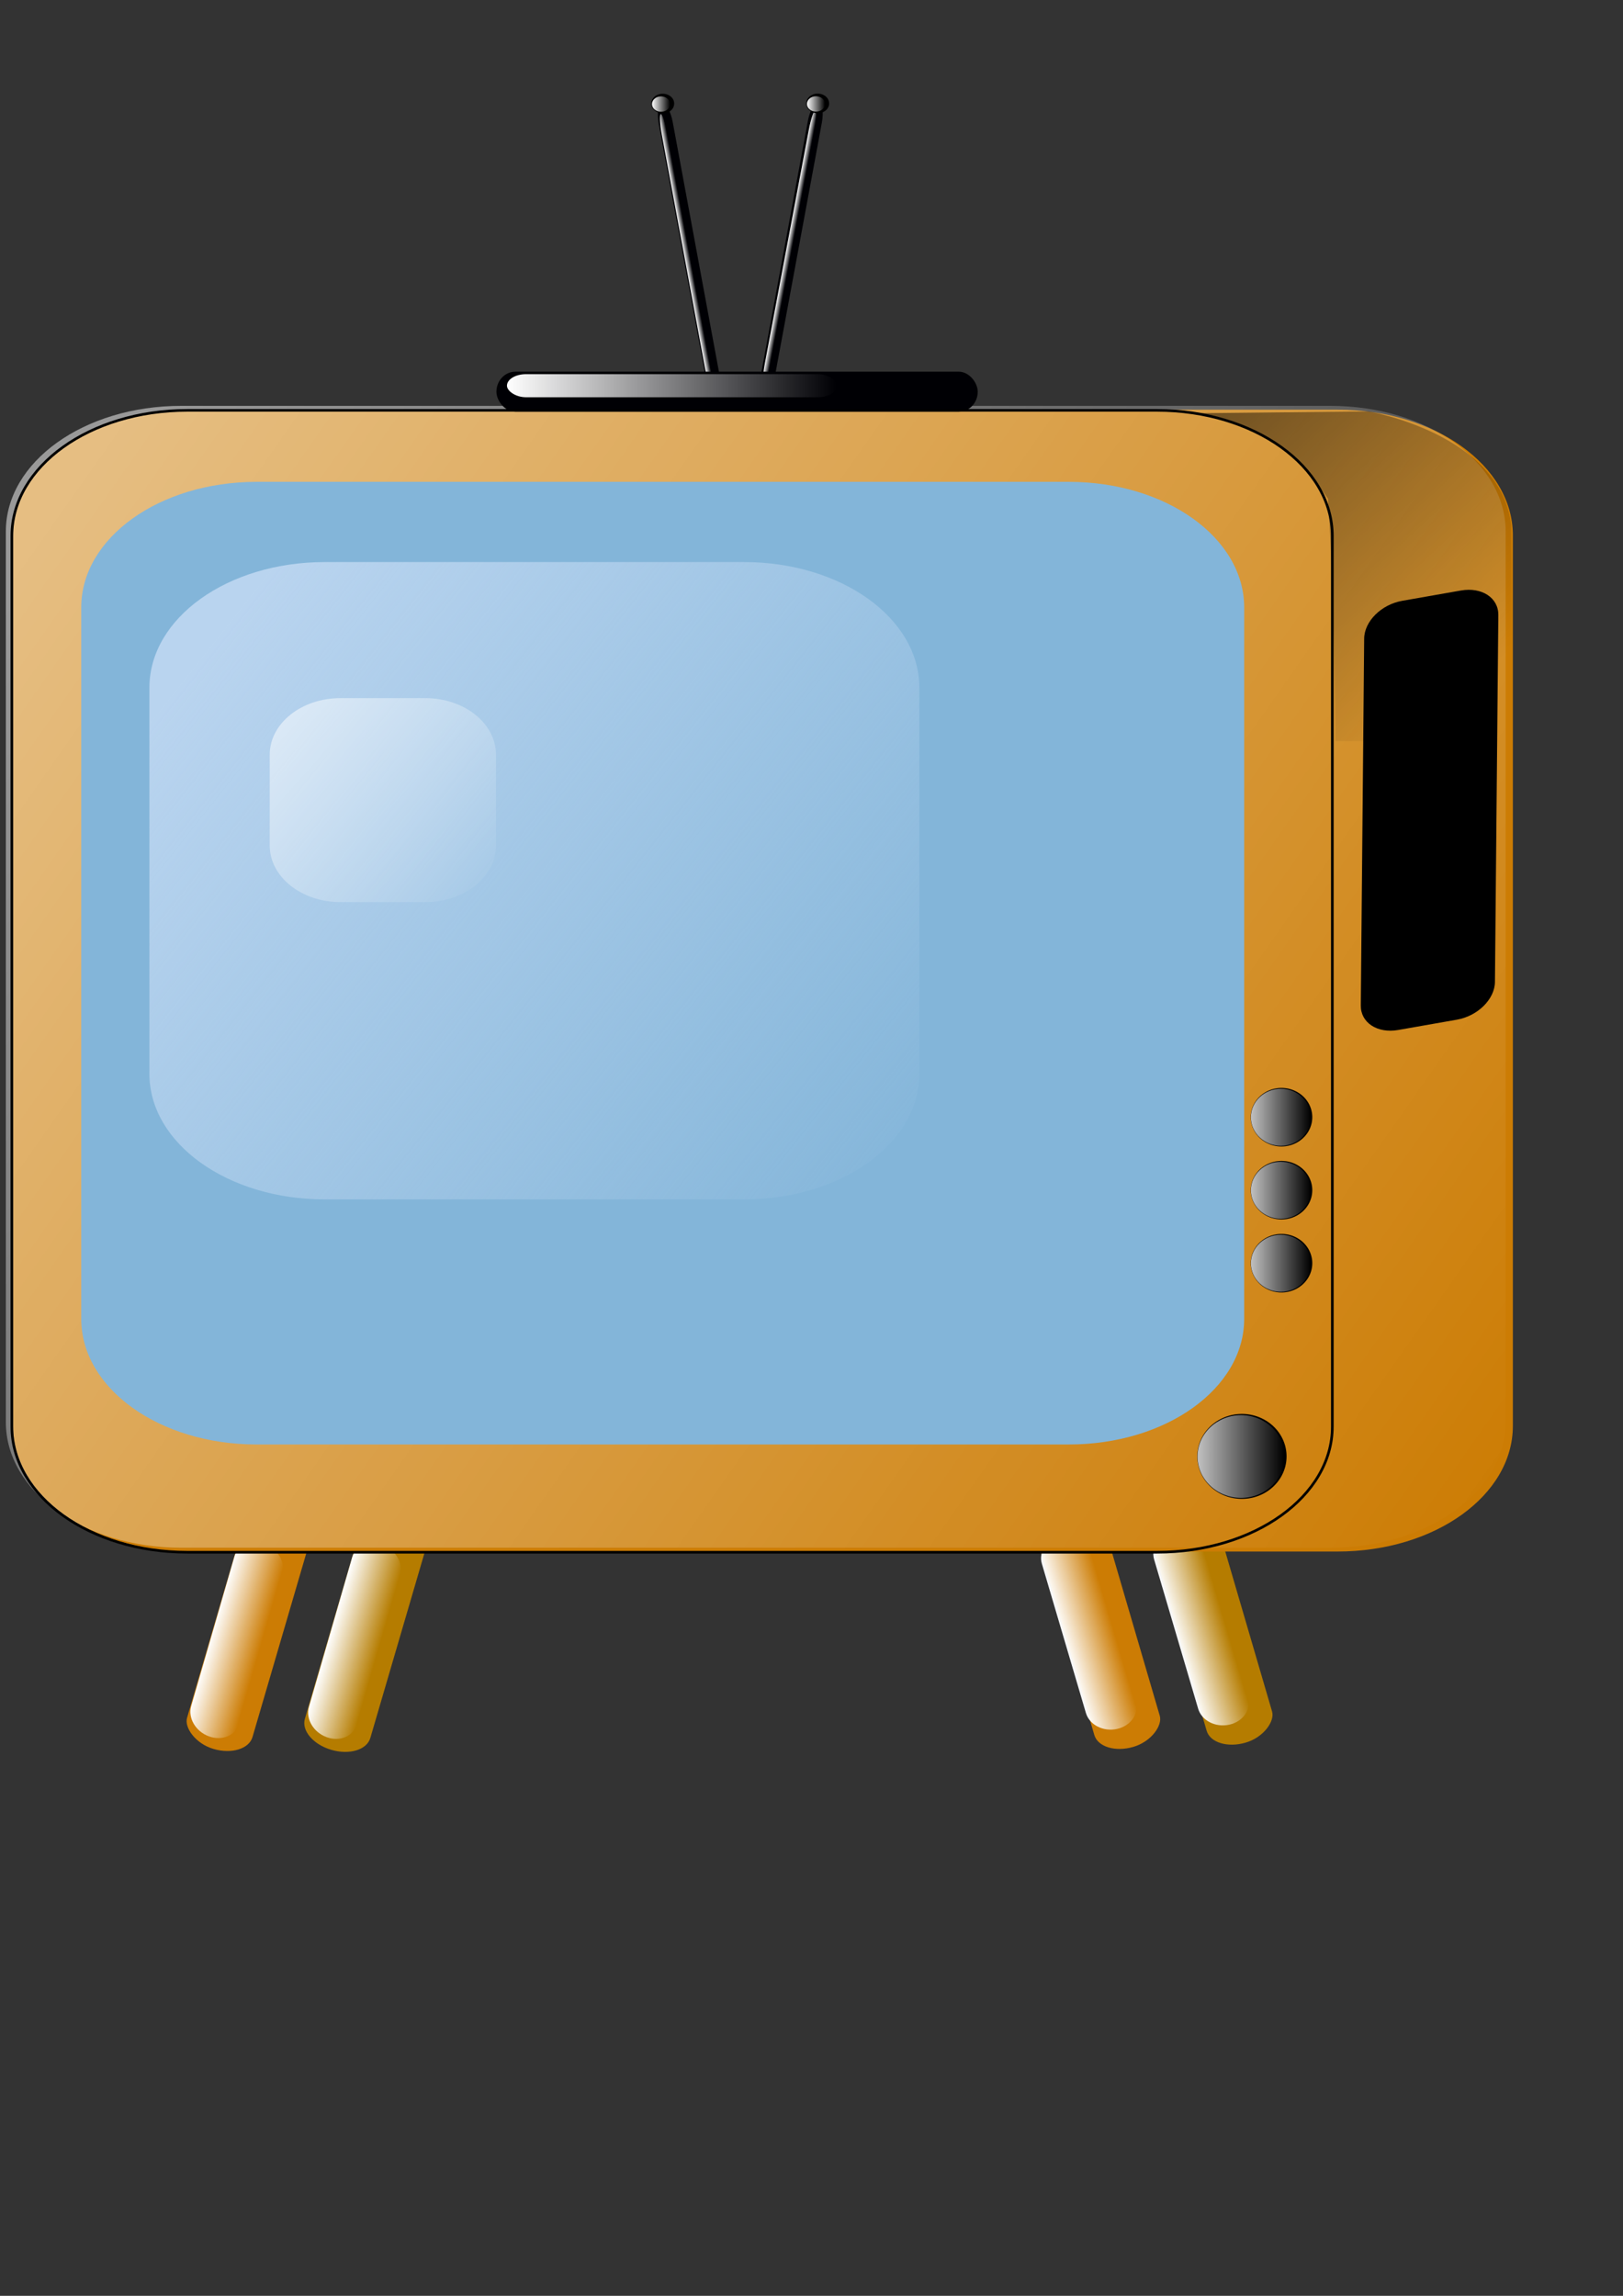
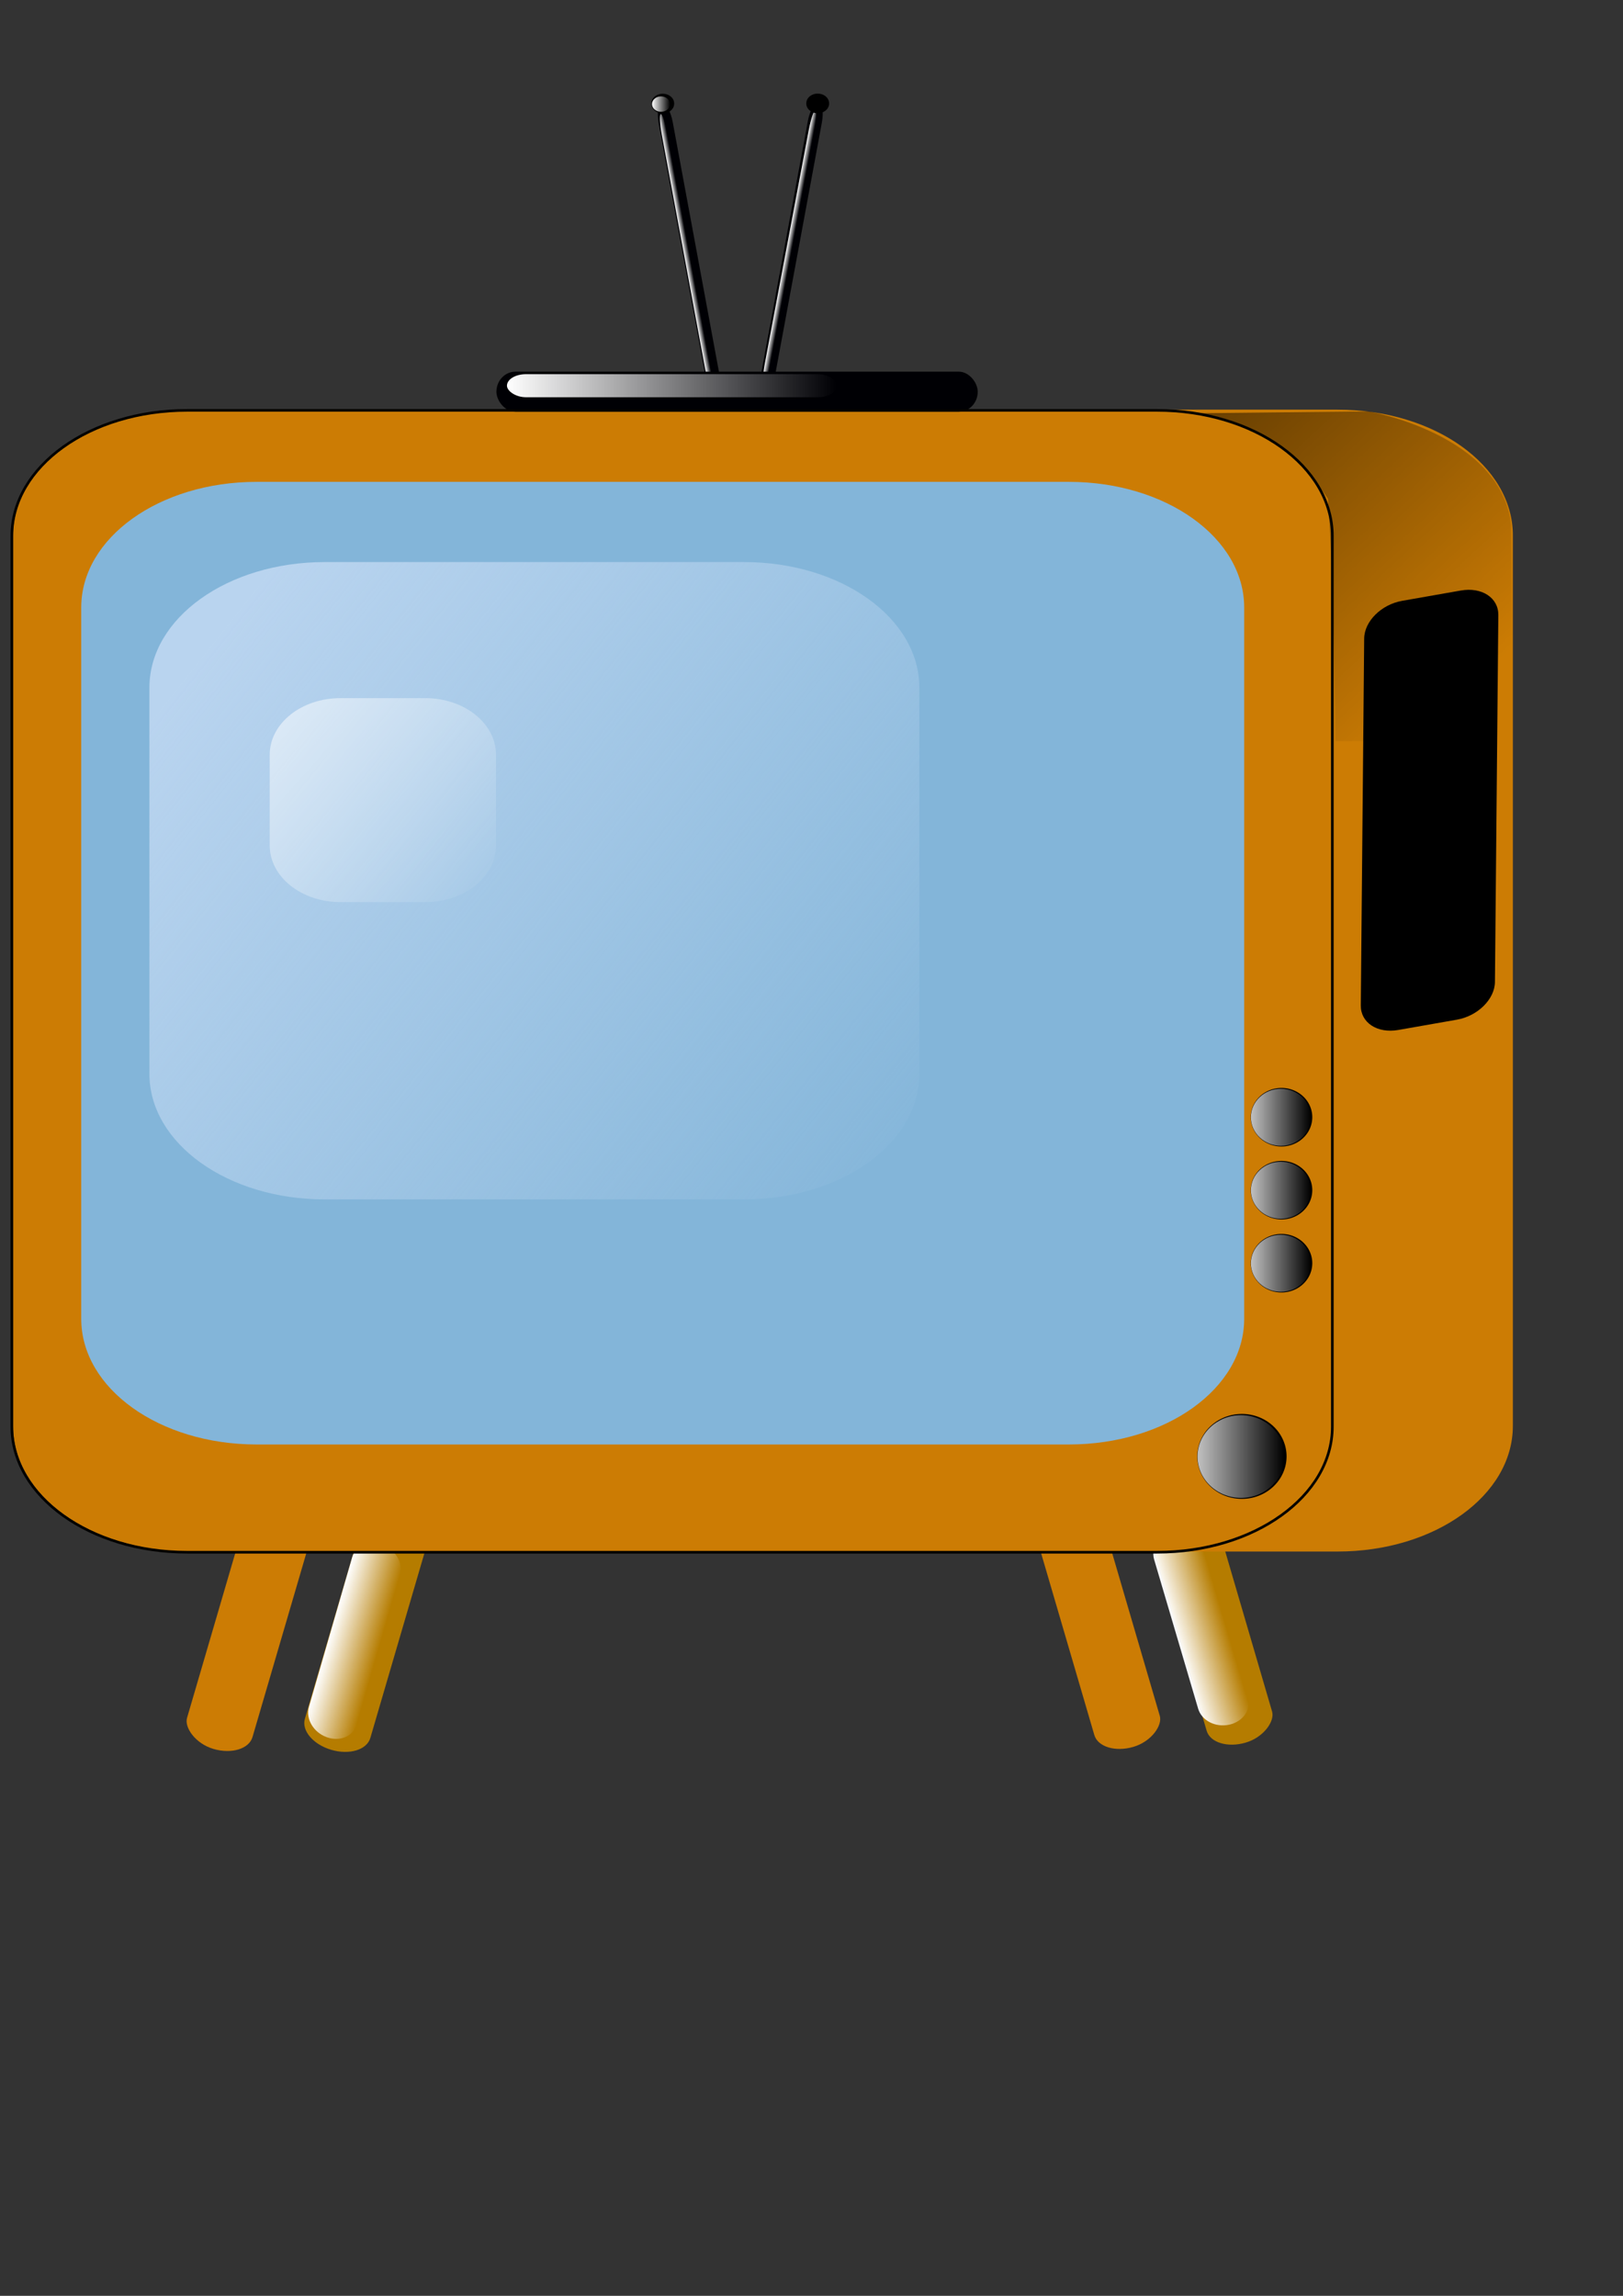
<svg xmlns="http://www.w3.org/2000/svg" xmlns:ns1="http://sodipodi.sourceforge.net/DTD/sodipodi-0.dtd" xmlns:ns2="http://www.inkscape.org/namespaces/inkscape" xmlns:xlink="http://www.w3.org/1999/xlink" width="210mm" height="297mm" id="svg2" ns1:version="0.32" ns2:version="0.44.1" ns1:docbase="E:\SVG_Clipart" ns1:docname="classic_tv_set.svg">
  <rect width="100%" height="100%" fill="#333333" stroke="none" />
  <defs id="defs4">
    <linearGradient ns2:collect="always" id="linearGradient19161">
      <stop style="stop-color:#000000;stop-opacity:1;" offset="0" id="stop19163" />
      <stop style="stop-color:#000000;stop-opacity:0;" offset="1" id="stop19165" />
    </linearGradient>
    <linearGradient ns2:collect="always" id="linearGradient13125">
      <stop style="stop-color:#ffffff;stop-opacity:1;" offset="0" id="stop13127" />
      <stop style="stop-color:#ffffff;stop-opacity:0;" offset="1" id="stop13129" />
    </linearGradient>
    <linearGradient ns2:collect="always" id="linearGradient6449">
      <stop style="stop-color:#ffffff;stop-opacity:1;" offset="0" id="stop6451" />
      <stop style="stop-color:#ffffff;stop-opacity:0;" offset="1" id="stop6453" />
    </linearGradient>
    <linearGradient ns2:collect="always" id="linearGradient4987">
      <stop style="stop-color:#ffffff;stop-opacity:1;" offset="0" id="stop4989" />
      <stop style="stop-color:#ffffff;stop-opacity:0;" offset="1" id="stop4991" />
    </linearGradient>
    <linearGradient id="linearGradient4979">
      <stop style="stop-color:#000004;stop-opacity:1;" offset="0" id="stop4981" />
      <stop style="stop-color:#000004;stop-opacity:0;" offset="1" id="stop4983" />
    </linearGradient>
    <linearGradient ns2:collect="always" id="linearGradient2783">
      <stop style="stop-color:#b9d4ef;stop-opacity:1;" offset="0" id="stop2785" />
      <stop style="stop-color:#b9d4ef;stop-opacity:0;" offset="1" id="stop2787" />
    </linearGradient>
    <linearGradient ns2:collect="always" xlink:href="#linearGradient2783" id="linearGradient2789" x1="221.429" y1="348.717" x2="472.857" y2="547.929" gradientUnits="userSpaceOnUse" gradientTransform="translate(-8.571,5.714)" />
    <linearGradient ns2:collect="always" xlink:href="#linearGradient4987" id="linearGradient4993" x1="344.286" y1="242.362" x2="515.714" y2="242.362" gradientUnits="userSpaceOnUse" gradientTransform="matrix(0.685,0,0,0.575,81.342,124.432)" />
    <linearGradient ns2:collect="always" xlink:href="#linearGradient6449" id="linearGradient6461" gradientUnits="userSpaceOnUse" gradientTransform="matrix(0.55,1.526557e-17,-3.635420e-17,1.31,170.839,-52.186)" x1="379.643" y1="195.832" x2="383.214" y2="195.832" />
    <linearGradient ns2:collect="always" xlink:href="#linearGradient6449" id="linearGradient7939" gradientUnits="userSpaceOnUse" x1="364.16" y1="163.529" x2="380.777" y2="163.529" />
    <linearGradient ns2:collect="always" xlink:href="#linearGradient6449" id="linearGradient7999" gradientUnits="userSpaceOnUse" gradientTransform="matrix(0.55,1.373899e-16,-3.271872e-16,1.31,232.771,-118.359)" x1="379.643" y1="195.832" x2="383.214" y2="195.832" />
    <linearGradient ns2:collect="always" xlink:href="#linearGradient6449" id="linearGradient8001" gradientUnits="userSpaceOnUse" x1="364.16" y1="163.529" x2="380.777" y2="163.529" />
    <linearGradient ns2:collect="always" xlink:href="#linearGradient6449" id="linearGradient8739" x1="344.087" y1="176.052" x2="823.719" y2="604.971" gradientUnits="userSpaceOnUse" gradientTransform="matrix(0.298,0,0,0.298,68.318,267.708)" />
    <linearGradient ns2:collect="always" xlink:href="#linearGradient13125" id="linearGradient13131" x1="439.742" y1="604.861" x2="464.028" y2="604.861" gradientUnits="userSpaceOnUse" gradientTransform="matrix(0.746,2.363448e-16,-1.426447e-16,0.833,73.33,88.243)" />
    <linearGradient ns2:collect="always" xlink:href="#linearGradient13125" id="linearGradient13189" gradientUnits="userSpaceOnUse" gradientTransform="matrix(0.746,1.949058e-16,4.224391e-17,0.833,-32.472,312.583)" x1="439.742" y1="604.861" x2="464.028" y2="604.861" />
    <linearGradient ns2:collect="always" xlink:href="#linearGradient13125" id="linearGradient13194" gradientUnits="userSpaceOnUse" gradientTransform="matrix(0.746,2.363448e-16,-1.426448e-16,0.833,113.916,74.215)" x1="439.742" y1="604.861" x2="464.028" y2="604.861" />
    <linearGradient ns2:collect="always" xlink:href="#linearGradient13125" id="linearGradient13198" gradientUnits="userSpaceOnUse" gradientTransform="matrix(0.746,1.949056e-16,-5.020047e-17,0.833,5.12,310.085)" x1="439.742" y1="604.861" x2="464.028" y2="604.861" />
    <linearGradient ns2:collect="always" xlink:href="#linearGradient13125" id="linearGradient15387" x1="597.585" y1="432.799" x2="1107.829" y2="791.712" gradientUnits="userSpaceOnUse" gradientTransform="translate(-446,-114)" />
    <linearGradient ns2:collect="always" xlink:href="#linearGradient6449" id="linearGradient16868" x1="788" y1="541.362" x2="828" y2="541.362" gradientUnits="userSpaceOnUse" />
    <linearGradient ns2:collect="always" xlink:href="#linearGradient6449" id="linearGradient17606" gradientUnits="userSpaceOnUse" x1="788" y1="541.362" x2="828" y2="541.362" />
    <linearGradient ns2:collect="always" xlink:href="#linearGradient6449" id="linearGradient17614" gradientUnits="userSpaceOnUse" x1="788" y1="541.362" x2="828" y2="541.362" />
    <linearGradient ns2:collect="always" xlink:href="#linearGradient6449" id="linearGradient17622" gradientUnits="userSpaceOnUse" x1="788" y1="541.362" x2="828" y2="541.362" />
    <linearGradient ns2:collect="always" xlink:href="#linearGradient13125" id="linearGradient17675" gradientUnits="userSpaceOnUse" gradientTransform="matrix(0.746,0,0,0.833,5.12,310.085)" x1="439.742" y1="604.861" x2="464.028" y2="604.861" />
    <linearGradient ns2:collect="always" xlink:href="#linearGradient13125" id="linearGradient17677" gradientUnits="userSpaceOnUse" gradientTransform="matrix(0.746,0,0,0.833,-32.472,312.583)" x1="439.742" y1="604.861" x2="464.028" y2="604.861" />
    <linearGradient ns2:collect="always" xlink:href="#linearGradient13125" id="linearGradient17679" gradientUnits="userSpaceOnUse" gradientTransform="matrix(0.746,2.363448e-16,-9.642261e-17,0.833,113.916,74.215)" x1="439.742" y1="604.861" x2="464.028" y2="604.861" />
    <linearGradient ns2:collect="always" xlink:href="#linearGradient13125" id="linearGradient17681" gradientUnits="userSpaceOnUse" gradientTransform="matrix(0.746,0,0,0.833,73.33,88.243)" x1="439.742" y1="604.861" x2="464.028" y2="604.861" />
    <linearGradient ns2:collect="always" xlink:href="#linearGradient6449" id="linearGradient17683" gradientUnits="userSpaceOnUse" gradientTransform="matrix(0.55,0,0,1.31,170.839,-52.186)" x1="379.643" y1="195.832" x2="383.214" y2="195.832" />
    <linearGradient ns2:collect="always" xlink:href="#linearGradient6449" id="linearGradient17685" gradientUnits="userSpaceOnUse" x1="364.16" y1="163.529" x2="380.777" y2="163.529" />
    <linearGradient ns2:collect="always" xlink:href="#linearGradient6449" id="linearGradient17687" gradientUnits="userSpaceOnUse" gradientTransform="matrix(0.55,0,0,1.31,232.771,-118.359)" x1="379.643" y1="195.832" x2="383.214" y2="195.832" />
    <linearGradient ns2:collect="always" xlink:href="#linearGradient6449" id="linearGradient17689" gradientUnits="userSpaceOnUse" x1="364.16" y1="163.529" x2="380.777" y2="163.529" />
    <linearGradient ns2:collect="always" xlink:href="#linearGradient13125" id="linearGradient17691" gradientUnits="userSpaceOnUse" gradientTransform="translate(-446,-114)" x1="597.585" y1="432.799" x2="1107.829" y2="791.712" />
    <linearGradient ns2:collect="always" xlink:href="#linearGradient2783" id="linearGradient17693" gradientUnits="userSpaceOnUse" gradientTransform="translate(-8.571,5.714)" x1="221.429" y1="348.717" x2="472.857" y2="547.929" />
    <linearGradient ns2:collect="always" xlink:href="#linearGradient4987" id="linearGradient17695" gradientUnits="userSpaceOnUse" gradientTransform="matrix(0.685,0,0,0.575,81.342,124.432)" x1="344.286" y1="242.362" x2="515.714" y2="242.362" />
    <linearGradient ns2:collect="always" xlink:href="#linearGradient6449" id="linearGradient17697" gradientUnits="userSpaceOnUse" gradientTransform="matrix(0.298,0,0,0.298,68.318,267.708)" x1="344.087" y1="176.052" x2="823.719" y2="604.971" />
    <linearGradient ns2:collect="always" xlink:href="#linearGradient6449" id="linearGradient17699" gradientUnits="userSpaceOnUse" x1="788" y1="541.362" x2="828" y2="541.362" />
    <linearGradient ns2:collect="always" xlink:href="#linearGradient6449" id="linearGradient17701" gradientUnits="userSpaceOnUse" x1="788" y1="541.362" x2="828" y2="541.362" />
    <linearGradient ns2:collect="always" xlink:href="#linearGradient6449" id="linearGradient17703" gradientUnits="userSpaceOnUse" x1="788" y1="541.362" x2="828" y2="541.362" />
    <linearGradient ns2:collect="always" xlink:href="#linearGradient6449" id="linearGradient17705" gradientUnits="userSpaceOnUse" x1="788" y1="541.362" x2="828" y2="541.362" />
    <linearGradient ns2:collect="always" xlink:href="#linearGradient19161" id="linearGradient19167" x1="587.278" y1="205.47" x2="713.51" y2="341.234" gradientUnits="userSpaceOnUse" />
    <linearGradient ns2:collect="always" xlink:href="#linearGradient6449" id="linearGradient19910" gradientUnits="userSpaceOnUse" gradientTransform="matrix(0.409,0,0,0.409,-93.978,193.909)" x1="344.087" y1="176.052" x2="823.719" y2="604.971" />
    <linearGradient ns2:collect="always" xlink:href="#linearGradient2783" id="linearGradient19916" gradientUnits="userSpaceOnUse" gradientTransform="matrix(1.373,0,0,1.373,-199.53,-165.75)" x1="221.429" y1="348.717" x2="472.857" y2="547.929" />
    <linearGradient ns2:collect="always" xlink:href="#linearGradient13125" id="linearGradient19920" gradientUnits="userSpaceOnUse" gradientTransform="matrix(1.373,0,0,1.373,-800.021,-330.091)" x1="597.585" y1="432.799" x2="1107.829" y2="791.712" />
    <linearGradient ns2:collect="always" xlink:href="#linearGradient13125" id="linearGradient19941" gradientUnits="userSpaceOnUse" gradientTransform="matrix(1.025,0,0,1.143,-72.797,3.358)" x1="439.742" y1="604.861" x2="464.028" y2="604.861" />
    <linearGradient ns2:collect="always" xlink:href="#linearGradient6449" id="linearGradient19950" gradientUnits="userSpaceOnUse" x1="788" y1="541.362" x2="828" y2="541.362" />
    <linearGradient ns2:collect="always" xlink:href="#linearGradient19161" id="linearGradient1975" gradientUnits="userSpaceOnUse" x1="587.278" y1="205.47" x2="713.51" y2="341.234" />
    <linearGradient ns2:collect="always" xlink:href="#linearGradient6449" id="linearGradient1992" gradientUnits="userSpaceOnUse" gradientTransform="matrix(0.409,0,0,0.409,-93.978,193.909)" x1="344.087" y1="176.052" x2="823.719" y2="604.971" />
    <linearGradient ns2:collect="always" xlink:href="#linearGradient2783" id="linearGradient1998" gradientUnits="userSpaceOnUse" gradientTransform="matrix(1.373,0,0,1.373,-199.53,-165.75)" x1="221.429" y1="348.717" x2="472.857" y2="547.929" />
    <linearGradient ns2:collect="always" xlink:href="#linearGradient13125" id="linearGradient2002" gradientUnits="userSpaceOnUse" gradientTransform="matrix(1.373,0,0,1.373,-800.021,-330.091)" x1="597.585" y1="432.799" x2="1107.829" y2="791.712" />
    <linearGradient ns2:collect="always" xlink:href="#linearGradient13125" id="linearGradient2023" gradientUnits="userSpaceOnUse" gradientTransform="matrix(1.025,0,0,1.143,-72.796,3.358)" x1="439.742" y1="604.861" x2="464.028" y2="604.861" />
  </defs>
  <ns1:namedview id="base" pagecolor="#ffffff" bordercolor="#666666" borderopacity="1.0" ns2:pageopacity="0.0" ns2:pageshadow="2" ns2:zoom="0.5" ns2:cx="388.13288" ns2:cy="529.43166" ns2:document-units="px" ns2:current-layer="layer1" ns2:window-width="1064" ns2:window-height="805" ns2:window-x="110" ns2:window-y="110" showguides="true" ns2:guide-bbox="true" />
  <g ns2:label="Ebene 1" ns2:groupmode="layer" id="layer1">
    <g id="g2075">
      <g transform="matrix(1.373,0,0,1.373,-187.763,-173.594)" id="g16115">
        <rect style="opacity:1;fill:#b57c00;fill-opacity:1;stroke:none;stroke-width:1;stroke-linejoin:round;stroke-miterlimit:4;stroke-dasharray:none;stroke-dashoffset:0;stroke-opacity:1" id="rect13173" width="24.286" height="85.684" x="-359.251" y="794.046" rx="62.439" ry="7.961" transform="matrix(-0.96,0.281,0.281,0.96,0,0)" />
        <path id="rect13175" d="M 342.451,778.058 C 347.473,778.058 351.516,781.601 351.516,786.003 L 351.516,841.459 C 351.516,845.86 347.473,849.404 342.451,849.404 C 337.429,849.404 333.386,845.86 333.386,841.459 L 333.386,786.003 C 333.386,781.601 337.429,778.058 342.451,778.058 z " style="fill:url(#linearGradient17675);fill-opacity:1;stroke:none;stroke-width:1;stroke-linejoin:round;stroke-miterlimit:4;stroke-dashoffset:0;stroke-opacity:1" transform="matrix(0.976,-0.216,0.283,0.959,0,0)" />
      </g>
      <g transform="matrix(1.373,0,0,1.373,-193.254,-185.949)" id="g13179">
        <rect style="opacity:1;fill:#cc7c04;fill-opacity:1;stroke:none;stroke-width:1;stroke-linejoin:round;stroke-miterlimit:4;stroke-dasharray:none;stroke-dashoffset:0;stroke-opacity:1" id="rect13163" width="24.286" height="85.684" x="-321.751" y="794.022" rx="62.439" ry="7.961" transform="matrix(-0.96,0.281,0.281,0.96,0,0)" />
-         <path id="rect13165" d="M 304.859,780.556 C 309.881,780.556 313.924,784.1 313.924,788.501 L 313.924,843.957 C 313.924,848.359 309.881,851.902 304.859,851.902 C 299.837,851.902 295.794,848.359 295.794,843.957 L 295.794,788.501 C 295.794,784.1 299.837,780.556 304.859,780.556 z " style="fill:url(#linearGradient17677);fill-opacity:1;stroke:none;stroke-width:1;stroke-linejoin:round;stroke-miterlimit:4;stroke-dashoffset:0;stroke-opacity:1" transform="matrix(0.976,-0.216,0.283,0.959,0,0)" />
      </g>
      <path id="rect13139" d="M 395.745,657.757 C 404.98,657.757 412.414,662.631 412.414,668.686 L 412.414,764.454 C 412.414,770.509 404.98,775.383 395.745,775.383 C 386.51,775.383 379.075,770.509 379.075,764.454 L 379.075,668.686 C 379.075,662.631 386.51,657.757 395.745,657.757 z " style="fill:#b57c00;fill-opacity:1;stroke:none;stroke-width:1;stroke-linejoin:round;stroke-miterlimit:4;stroke-dashoffset:0;stroke-opacity:1" transform="matrix(0.96,0.281,-0.281,0.96,0,0)" />
      <path id="rect13141" d="M 390.284,645.781 C 397.178,645.781 402.728,650.645 402.728,656.688 L 402.728,732.816 C 402.728,738.859 397.178,743.723 390.284,743.723 C 383.391,743.723 377.841,738.859 377.841,732.816 L 377.841,656.688 C 377.841,650.645 383.391,645.781 390.284,645.781 z " style="fill:url(#linearGradient2023);fill-opacity:1;stroke:none;stroke-width:1;stroke-linejoin:round;stroke-miterlimit:4;stroke-dashoffset:0;stroke-opacity:1" transform="matrix(0.939,0.345,-0.278,0.961,0,0)" />
      <g transform="matrix(1.373,0,0,1.373,-187.763,-173.594)" id="g13133">
        <rect style="opacity:1;fill:#cc7c04;fill-opacity:1;stroke:none;stroke-width:1;stroke-linejoin:round;stroke-miterlimit:4;stroke-dasharray:none;stroke-dashoffset:0;stroke-opacity:1" id="rect12395" width="24.286" height="85.684" x="402.447" y="573.435" rx="62.439" ry="7.961" transform="matrix(0.96,0.281,-0.281,0.96,0,0)" />
-         <path id="rect12397" d="M 410.662,556.215 C 415.684,556.215 419.726,559.759 419.726,564.161 L 419.726,619.616 C 419.726,624.018 415.684,627.562 410.662,627.562 C 405.64,627.562 401.597,624.018 401.597,619.616 L 401.597,564.161 C 401.597,559.759 405.64,556.215 410.662,556.215 z " style="fill:url(#linearGradient17681);fill-opacity:1;stroke:none;stroke-width:1;stroke-linejoin:round;stroke-miterlimit:4;stroke-dashoffset:0;stroke-opacity:1" transform="matrix(0.939,0.345,-0.278,0.961,0,0)" />
      </g>
      <g transform="matrix(1.373,0,0,1.373,-187.763,-173.594)" id="g7945">
        <g id="g6457" transform="matrix(0.983,-0.182,0.182,0.983,-30.228,84.094)">
          <rect ry="7.285" rx="6.764" y="150.934" x="379.286" height="105.714" width="5" id="rect4249" style="opacity:1;fill:#000004;fill-opacity:1;stroke:none;stroke-width:1;stroke-linejoin:round;stroke-miterlimit:4;stroke-dasharray:none;stroke-dashoffset:0;stroke-opacity:1" />
          <path id="rect4995" d="M 380.625,154.862 C 381.169,154.862 381.607,158.111 381.607,162.147 L 381.607,246.481 C 381.607,250.516 381.169,253.765 380.625,253.765 C 380.081,253.765 379.643,250.516 379.643,246.481 L 379.643,162.147 C 379.643,158.111 380.081,154.862 380.625,154.862 z " style="fill:url(#linearGradient17683);fill-opacity:1;stroke:none;stroke-width:1;stroke-linejoin:round;stroke-miterlimit:4;stroke-dashoffset:0;stroke-opacity:1" />
        </g>
        <g id="g7935" transform="translate(0.375,1)">
          <path transform="matrix(0.489,0,0,0.489,190.302,82.349)" d="M 380.777 163.529 A 8.309 7.071 0 1 1  364.16,163.529 A 8.309 7.071 0 1 1  380.777 163.529 z" ns1:ry="7.0710678" ns1:rx="8.3085051" ns1:cy="163.52896" ns1:cx="372.46851" id="path6471" style="opacity:1;fill:black;fill-opacity:1;stroke:none;stroke-width:1;stroke-linejoin:round;stroke-miterlimit:4;stroke-dasharray:none;stroke-dashoffset:0;stroke-opacity:1" ns1:type="arc" />
          <path id="path7199" d="M 380.777,163.529 C 380.777,167.432 377.055,170.6 372.469,170.6 C 367.882,170.6 364.16,167.432 364.16,163.529 C 364.16,159.626 367.882,156.458 372.469,156.458 C 377.055,156.458 380.777,159.626 380.777,163.529 z " style="fill:url(#linearGradient17685);fill-opacity:1;stroke:none;stroke-width:1;stroke-linejoin:round;stroke-miterlimit:4;stroke-dashoffset:0;stroke-opacity:1" transform="matrix(0.388,0,0,0.388,227.306,99.053)" />
        </g>
      </g>
      <g transform="matrix(1.373,0,0,1.373,-176.094,-178.055)" id="g7991">
        <g id="g7987">
          <rect transform="matrix(-0.983,-0.182,-0.182,0.983,0,0)" ry="7.285" rx="6.764" y="86.681" x="-445.637" height="105.714" width="5" id="rect7957" style="opacity:1;fill:#000004;fill-opacity:1;stroke:none;stroke-width:1;stroke-linejoin:round;stroke-miterlimit:4;stroke-dasharray:none;stroke-dashoffset:0;stroke-opacity:1" />
          <path id="rect7959" d="M 442.557,88.689 C 443.101,88.689 443.539,91.938 443.539,95.974 L 443.539,180.308 C 443.539,184.343 443.101,187.592 442.557,187.592 C 442.013,187.592 441.575,184.343 441.575,180.308 L 441.575,95.974 C 441.575,91.938 442.013,88.689 442.557,88.689 z " style="fill:url(#linearGradient17687);fill-opacity:1;stroke:none;stroke-width:1;stroke-linejoin:round;stroke-miterlimit:4;stroke-dashoffset:0;stroke-opacity:1" transform="matrix(0.983,0.185,-0.185,0.983,0,0)" />
        </g>
        <g id="g7961" transform="translate(47.064,4.202)">
          <path transform="matrix(0.489,0,0,0.489,190.302,82.349)" d="M 380.777 163.529 A 8.309 7.071 0 1 1  364.16,163.529 A 8.309 7.071 0 1 1  380.777 163.529 z" ns1:ry="7.0710678" ns1:rx="8.3085051" ns1:cy="163.52896" ns1:cx="372.46851" id="path7963" style="opacity:1;fill:black;fill-opacity:1;stroke:none;stroke-width:1;stroke-linejoin:round;stroke-miterlimit:4;stroke-dasharray:none;stroke-dashoffset:0;stroke-opacity:1" ns1:type="arc" />
-           <path id="path7965" d="M 380.777,163.529 C 380.777,167.432 377.055,170.6 372.469,170.6 C 367.882,170.6 364.16,167.432 364.16,163.529 C 364.16,159.626 367.882,156.458 372.469,156.458 C 377.055,156.458 380.777,159.626 380.777,163.529 z " style="fill:url(#linearGradient17689);fill-opacity:1;stroke:none;stroke-width:1;stroke-linejoin:round;stroke-miterlimit:4;stroke-dashoffset:0;stroke-opacity:1" transform="matrix(0.388,0,0,0.388,227.306,99.053)" />
        </g>
      </g>
      <path id="rect2791" d="M 92.101,200.298 L 654.128,200.298 C 701.614,200.298 739.842,227.696 739.842,261.727 L 739.842,697.178 C 739.842,731.209 701.614,758.606 654.128,758.606 L 92.101,758.606 C 44.616,758.606 6.387,731.209 6.387,697.178 L 6.387,261.727 C 6.387,227.696 44.616,200.298 92.101,200.298 z " style="fill:#cc7c04;fill-opacity:1;stroke:none;stroke-width:1;stroke-linejoin:round;stroke-miterlimit:4;stroke-dashoffset:0;stroke-opacity:1" />
-       <path id="rect14653" d="M 88.571,198.446 L 650.598,198.446 C 698.084,198.446 736.312,225.843 736.312,259.874 L 736.312,695.325 C 736.312,729.356 698.084,756.753 650.598,756.753 L 88.571,756.753 C 41.086,756.753 2.857,729.356 2.857,695.325 L 2.857,259.874 C 2.857,225.843 41.086,198.446 88.571,198.446 z " style="opacity:0.5;fill:url(#linearGradient2002);fill-opacity:1;stroke:none;stroke-width:1;stroke-linejoin:round;stroke-miterlimit:4;stroke-dashoffset:0;stroke-opacity:1" />
      <path id="rect1306" d="M 125.44,235.599 L 522.734,235.599 C 570.219,235.599 608.448,262.996 608.448,297.027 L 608.448,644.836 C 608.448,678.868 570.219,706.265 522.734,706.265 L 125.44,706.265 C 77.955,706.265 39.726,678.868 39.726,644.836 L 39.726,297.027 C 39.726,262.996 77.955,235.599 125.44,235.599 z " style="fill:#83b5d9;fill-opacity:1;stroke:none;stroke-width:1;stroke-linejoin:round;stroke-miterlimit:4;stroke-dashoffset:0;stroke-opacity:1" />
      <path id="rect2055" d="M 158.779,274.821 L 363.884,274.821 C 411.369,274.821 449.598,302.218 449.598,336.249 L 449.598,525.006 C 449.598,559.037 411.369,586.434 363.884,586.434 L 158.779,586.434 C 111.293,586.434 73.065,559.037 73.065,525.006 L 73.065,336.249 C 73.065,302.218 111.293,274.821 158.779,274.821 z " style="fill:url(#linearGradient1998);fill-opacity:1;stroke:none;stroke-width:1;stroke-linejoin:round;stroke-miterlimit:4;stroke-dashoffset:0;stroke-opacity:1" />
      <g transform="matrix(1.373,0,0,1.373,-187.763,-173.594)" id="g7941">
        <rect style="opacity:1;fill:#000004;fill-opacity:1;stroke:none;stroke-width:1;stroke-linejoin:round;stroke-miterlimit:4;stroke-dasharray:none;stroke-dashoffset:0;stroke-opacity:1" id="rect4247" width="171.429" height="14.286" x="313.571" y="258.791" rx="6.764" ry="7.285" />
        <rect style="opacity:1;fill:url(#linearGradient17695);fill-opacity:1;stroke:none;stroke-width:1;stroke-linejoin:round;stroke-miterlimit:4;stroke-dasharray:none;stroke-dashoffset:0;stroke-opacity:1" id="rect4251" width="117.5" height="8.214" x="317.321" y="259.684" rx="6.764" ry="7.285" />
      </g>
      <path id="rect8003" d="M 166.552,341.345 L 207.909,341.345 C 227.107,341.345 242.562,353.705 242.562,369.059 L 242.562,413.363 C 242.562,428.717 227.107,441.077 207.909,441.077 L 166.552,441.077 C 147.354,441.077 131.898,428.717 131.898,413.363 L 131.898,369.059 C 131.898,353.705 147.354,341.345 166.552,341.345 z " style="fill:url(#linearGradient1992);fill-opacity:1;stroke:none;stroke-width:1;stroke-linejoin:round;stroke-miterlimit:4;stroke-dashoffset:0;stroke-opacity:1" />
      <path id="rect8741" d="M 700.062,414.876 L 729.198,414.876 C 739.576,414.876 747.932,421.666 747.932,430.099 L 747.932,609.489 C 747.932,617.922 739.576,624.712 729.198,624.712 L 700.062,624.712 C 689.683,624.712 681.327,617.922 681.327,609.489 L 681.327,430.099 C 681.327,421.666 689.683,414.876 700.062,414.876 z " style="fill:black;fill-opacity:1;stroke:none;stroke-width:1;stroke-linejoin:round;stroke-miterlimit:4;stroke-dashoffset:0;stroke-opacity:1" transform="matrix(0.985,-0.173,-9.248061e-3,1,0,0)" />
      <path id="rect9471" d="M 91.512,200.644 L 565.845,200.644 C 613.331,200.644 651.559,228.041 651.559,262.072 L 651.559,697.523 C 651.559,731.554 613.331,758.951 565.845,758.951 L 91.512,758.951 C 44.026,758.951 5.798,731.554 5.798,697.523 L 5.798,262.072 C 5.798,228.041 44.026,200.644 91.512,200.644 z " style="fill:none;fill-opacity:1;stroke:black;stroke-width:1.288;stroke-linejoin:round;stroke-miterlimit:4;stroke-dashoffset:0;stroke-opacity:1" />
      <g id="g2032">
        <g id="g17596" transform="matrix(1.065,0,0,1.065,10.395,21.832)">
          <path transform="translate(-247.487,106.773)" d="M 828 541.362 A 20 19 0 1 1  788,541.362 A 20 19 0 1 1  828 541.362 z" ns1:ry="19" ns1:rx="20" ns1:cy="541.36218" ns1:cx="808" id="path10199" style="opacity:1;fill:black;fill-opacity:1;stroke:black;stroke-width:1;stroke-linejoin:round;stroke-miterlimit:4;stroke-dasharray:none;stroke-dashoffset:0;stroke-opacity:1" ns1:type="arc" />
          <path id="path10927" d="M 828,541.362 C 828,551.85 819.04,560.362 808,560.362 C 796.96,560.362 788,551.85 788,541.362 C 788,530.874 796.96,522.362 808,522.362 C 819.04,522.362 828,530.874 828,541.362 z " style="opacity:0.755;fill:url(#linearGradient19950);fill-opacity:1;stroke:none;stroke-width:1;stroke-linejoin:round;stroke-miterlimit:4;stroke-dashoffset:0;stroke-opacity:1" transform="translate(-247.886,106.828)" />
        </g>
        <g id="g17600" transform="matrix(0.734,0,0,0.734,215.284,106.205)">
          <path transform="translate(-247.487,106.773)" d="M 828 541.362 A 20 19 0 1 1  788,541.362 A 20 19 0 1 1  828 541.362 z" ns1:ry="19" ns1:rx="20" ns1:cy="541.36218" ns1:cx="808" id="path17602" style="opacity:1;fill:black;fill-opacity:1;stroke:black;stroke-width:1;stroke-linejoin:round;stroke-miterlimit:4;stroke-dasharray:none;stroke-dashoffset:0;stroke-opacity:1" ns1:type="arc" />
          <path id="path17604" d="M 828,541.362 C 828,551.85 819.04,560.362 808,560.362 C 796.96,560.362 788,551.85 788,541.362 C 788,530.874 796.96,522.362 808,522.362 C 819.04,522.362 828,530.874 828,541.362 z " style="opacity:0.755;fill:url(#linearGradient17701);fill-opacity:1;stroke:none;stroke-width:1;stroke-linejoin:round;stroke-miterlimit:4;stroke-dashoffset:0;stroke-opacity:1" transform="translate(-247.886,106.828)" />
        </g>
        <g id="g17608" transform="matrix(0.734,0,0,0.734,215.284,141.897)">
          <path transform="translate(-247.487,106.773)" d="M 828 541.362 A 20 19 0 1 1  788,541.362 A 20 19 0 1 1  828 541.362 z" ns1:ry="19" ns1:rx="20" ns1:cy="541.36218" ns1:cx="808" id="path17610" style="opacity:1;fill:black;fill-opacity:1;stroke:black;stroke-width:1;stroke-linejoin:round;stroke-miterlimit:4;stroke-dasharray:none;stroke-dashoffset:0;stroke-opacity:1" ns1:type="arc" />
          <path id="path17612" d="M 828,541.362 C 828,551.85 819.04,560.362 808,560.362 C 796.96,560.362 788,551.85 788,541.362 C 788,530.874 796.96,522.362 808,522.362 C 819.04,522.362 828,530.874 828,541.362 z " style="opacity:0.755;fill:url(#linearGradient17703);fill-opacity:1;stroke:none;stroke-width:1;stroke-linejoin:round;stroke-miterlimit:4;stroke-dashoffset:0;stroke-opacity:1" transform="translate(-247.886,106.828)" />
        </g>
        <g id="g17616" transform="matrix(0.734,0,0,0.734,215.284,70.513)">
          <path transform="translate(-247.487,106.773)" d="M 828 541.362 A 20 19 0 1 1  788,541.362 A 20 19 0 1 1  828 541.362 z" ns1:ry="19" ns1:rx="20" ns1:cy="541.36218" ns1:cx="808" id="path17618" style="opacity:1;fill:black;fill-opacity:1;stroke:black;stroke-width:1;stroke-linejoin:round;stroke-miterlimit:4;stroke-dasharray:none;stroke-dashoffset:0;stroke-opacity:1" ns1:type="arc" />
          <path id="path17620" d="M 828,541.362 C 828,551.85 819.04,560.362 808,560.362 C 796.96,560.362 788,551.85 788,541.362 C 788,530.874 796.96,522.362 808,522.362 C 819.04,522.362 828,530.874 828,541.362 z " style="opacity:0.755;fill:url(#linearGradient17705);fill-opacity:1;stroke:none;stroke-width:1;stroke-linejoin:round;stroke-miterlimit:4;stroke-dashoffset:0;stroke-opacity:1" transform="translate(-247.886,106.828)" />
        </g>
      </g>
      <path id="path17707" d="M 580,202.12 L 669.393,201.17 C 669.393,201.17 733.545,212.152 738.95,256.241 C 739.515,294.983 738.828,362.504 738.828,362.504 L 653.071,362.362 C 653.071,362.362 652.479,286.412 649.414,243.877 C 619.479,199.22 580,202.12 580,202.12 z " style="opacity:0.485;fill:url(#linearGradient1975);fill-opacity:1;fill-rule:evenodd;stroke:none;stroke-width:1px;stroke-linecap:butt;stroke-linejoin:miter;stroke-opacity:1" />
    </g>
  </g>
</svg>